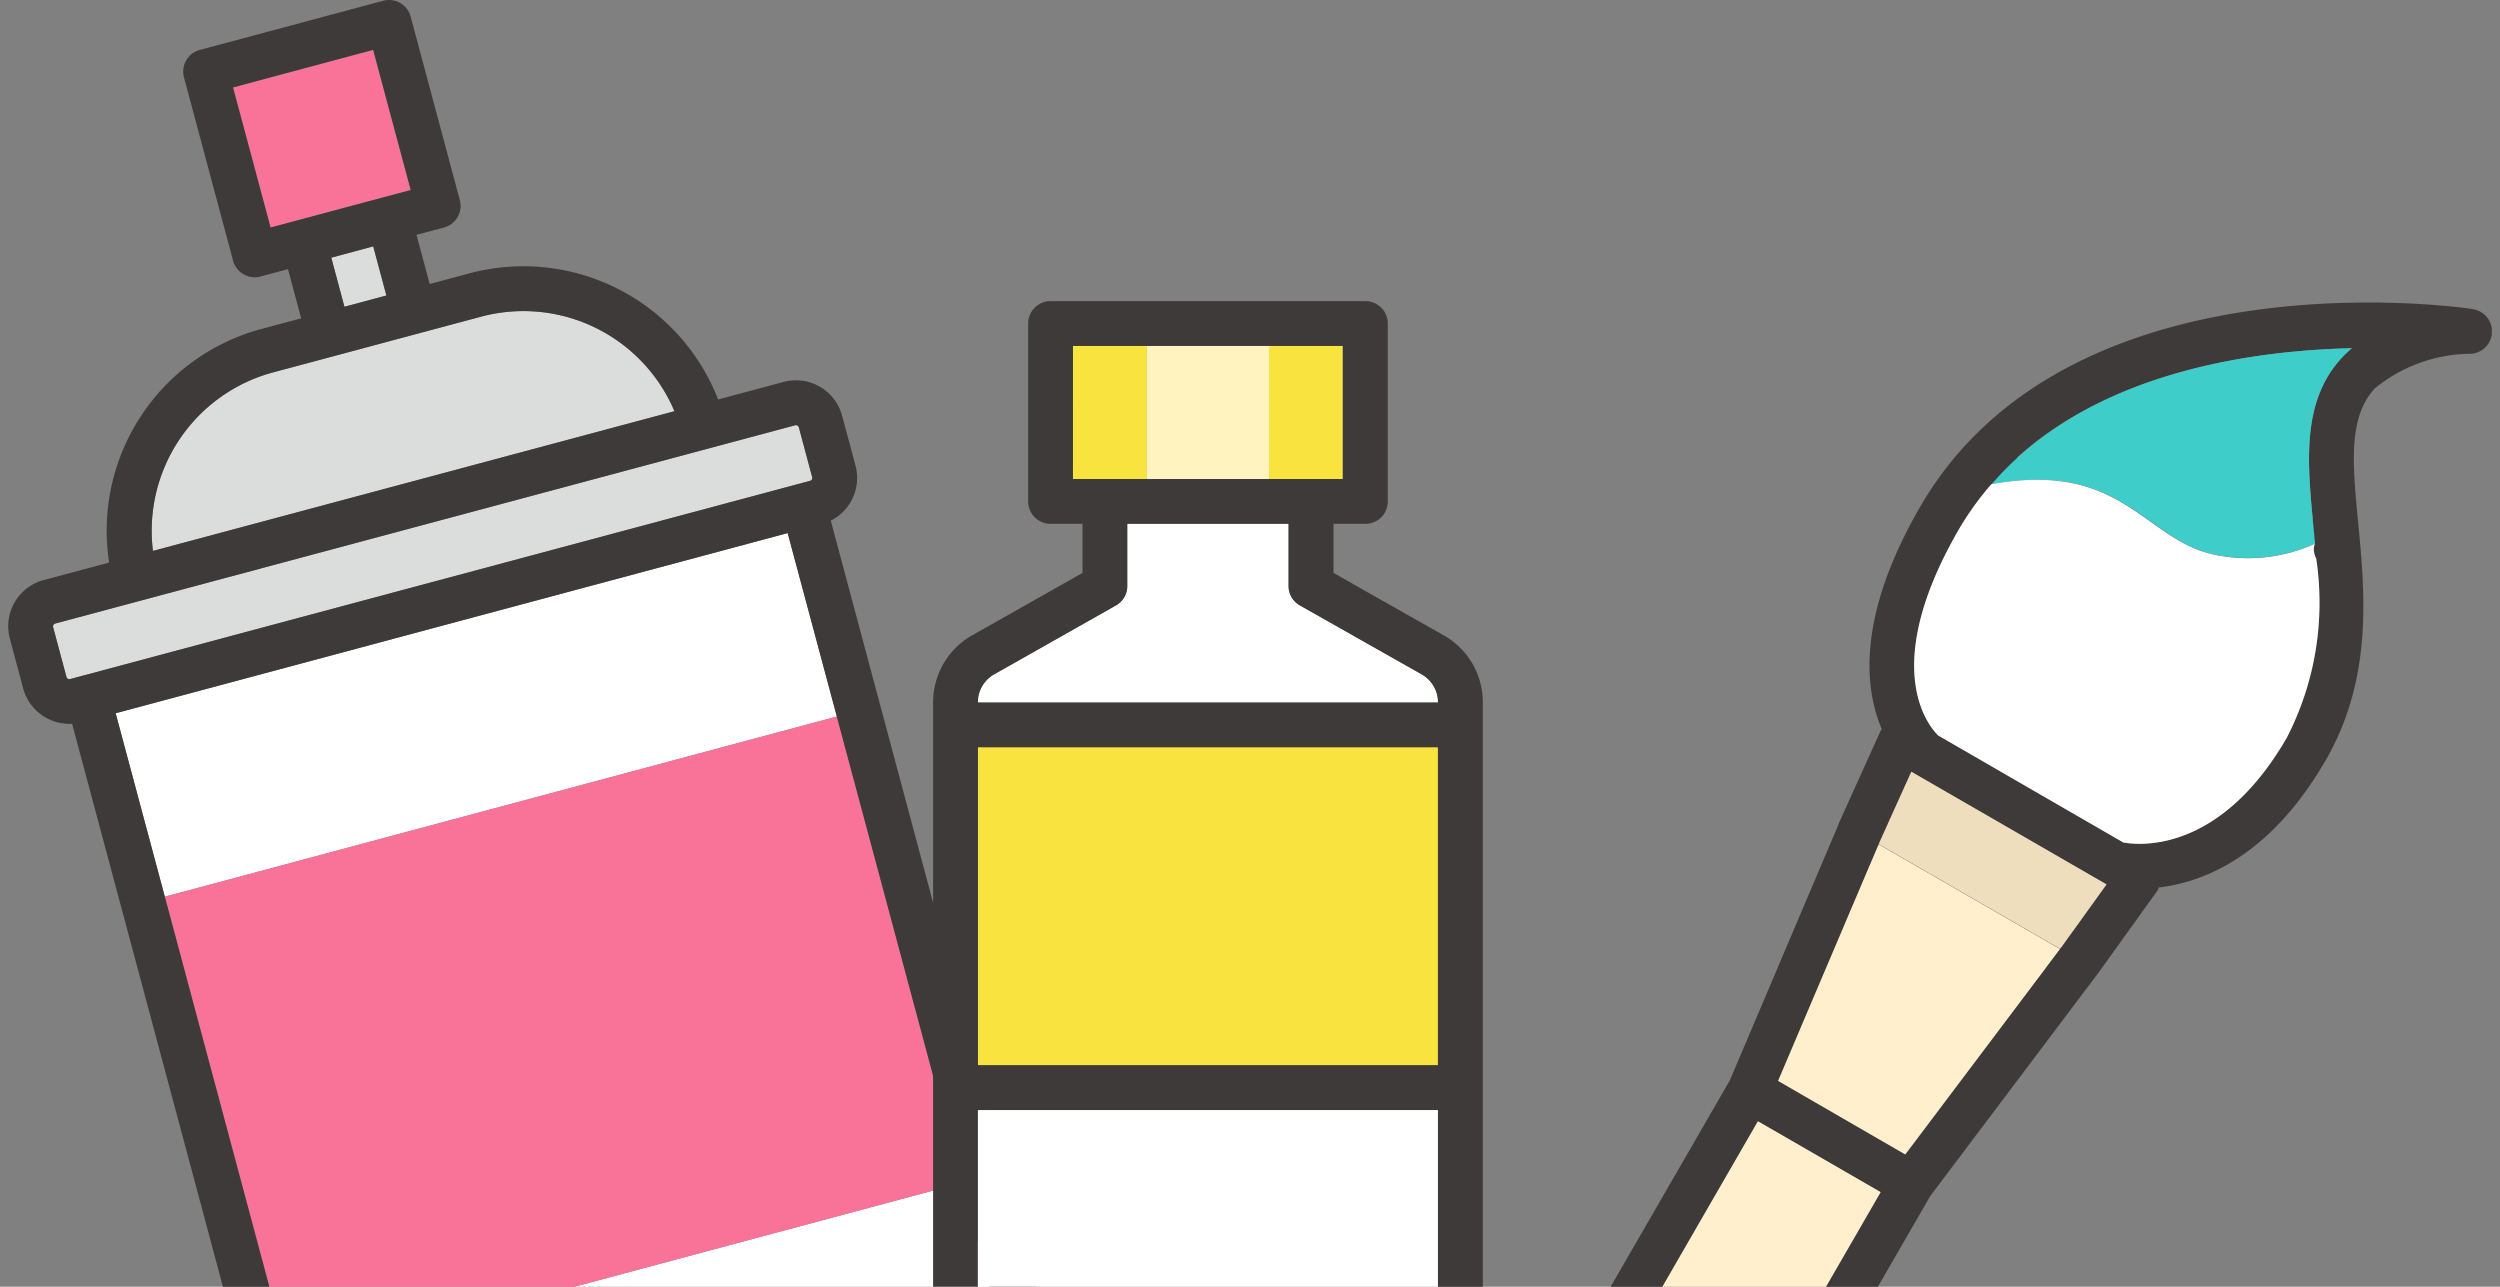
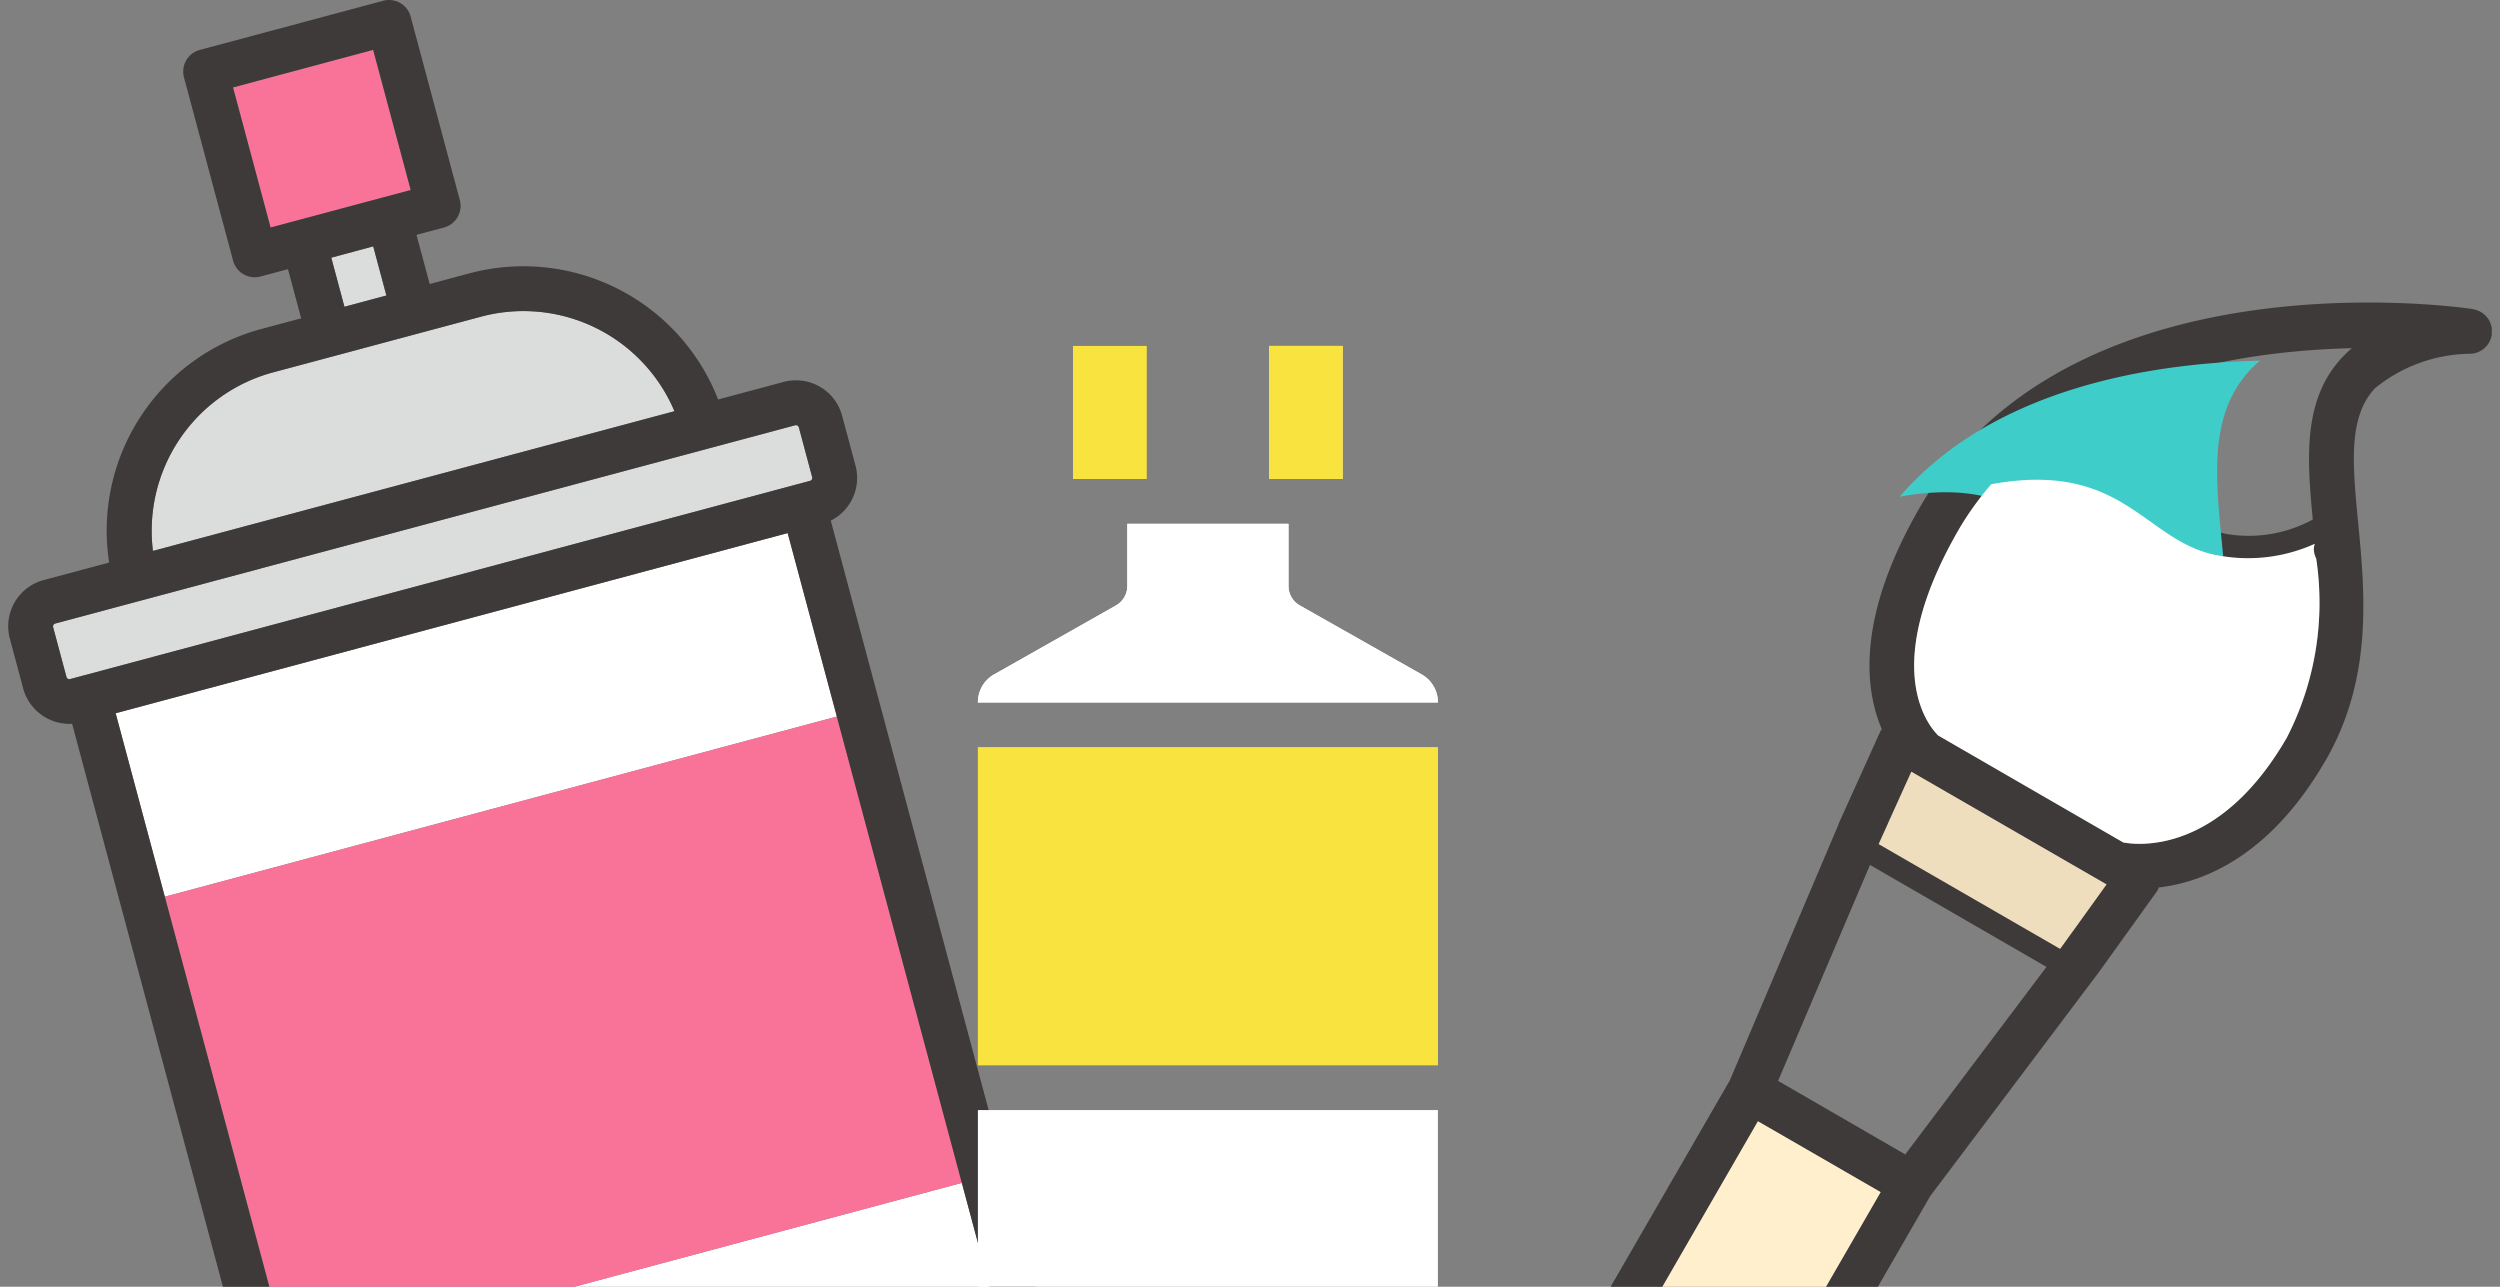
<svg xmlns="http://www.w3.org/2000/svg" width="68" height="35" viewBox="0 0 68 35">
  <rect x="0" y="0" width="68" height="35" fill="#808080" stroke="none" />
  <defs>
    <clipPath id="a">
      <rect width="68" height="35" transform="translate(248 2725)" fill="none" />
    </clipPath>
    <clipPath id="b">
      <rect width="67.554" height="51.776" transform="translate(0 0)" fill="none" />
    </clipPath>
  </defs>
  <g transform="translate(-248 -2725)" clip-path="url(#a)">
    <g transform="translate(248.223 2725)">
      <path d="M6.115,2.378,9.927,1.357l1.021,3.812-.746.2L7.883,5.99l-.747.2Z" fill="#f97399" />
      <rect width="1.181" height="1.384" transform="translate(8.787 7.009) rotate(-15.013)" fill="#dbdcdc" />
      <g clip-path="url(#b)">
        <path d="M7.2,10.13l1.674-.449,2.319-.621,1.675-.449a4.46,4.46,0,0,1,5.254,2.574l-14.185,3.8A4.458,4.458,0,0,1,7.2,10.13" fill="#dbdcdc" />
        <path d="M1.222,17.06a.082.082,0,0,1,.058-.1l20.126-5.393a.083.083,0,0,1,.1.058l.362,1.354a.08.08,0,0,1-.057.1l-.334.09L2.018,18.382l-.334.089a.08.08,0,0,1-.1-.057Z" fill="#dbdcdc" />
        <path d="M30.465,45.061a.082.082,0,0,1-.058.1L10.281,50.554a.083.083,0,0,1-.1-.058l-.362-1.353a.081.081,0,0,1,.057-.1l.334-.09,19.459-5.214L30,43.65a.08.08,0,0,1,.1.058Z" fill="#dbdcdc" />
        <rect width="18.926" height="10.915" transform="matrix(0.966, -0.259, 0.259, 0.966, 7.659, 37.075)" fill="#fff" />
        <rect width="18.926" height="5.165" transform="matrix(0.966, -0.259, 0.259, 0.966, 2.923, 19.401)" fill="#fff" />
        <rect width="18.926" height="13.132" transform="matrix(0.966, -0.259, 0.259, 0.966, 4.26, 24.39)" fill="#f97399" />
        <path d="M23.046,12.663l-.363-1.354a1.3,1.3,0,0,0-1.593-.92l-1.78.477a5.683,5.683,0,0,0-6.76-3.432l-1.085.291-.359-1.337.747-.2a.61.61,0,0,0,.431-.747L10.947.452A.609.609,0,0,0,10.2.021L5.211,1.358A.609.609,0,0,0,4.78,2.1l1.337,4.99a.609.609,0,0,0,.746.431l.747-.2.358,1.337-1.085.291a5.681,5.681,0,0,0-4.138,6.352l-1.781.477a1.3,1.3,0,0,0-.919,1.593l.362,1.354a1.305,1.305,0,0,0,1.331.962L9.313,47.959a1.3,1.3,0,0,0-.672,1.5L9,50.811a1.3,1.3,0,0,0,1.593.921l20.126-5.393a1.3,1.3,0,0,0,.92-1.594l-.363-1.353a1.3,1.3,0,0,0-1.331-.962L22.374,14.161a1.3,1.3,0,0,0,.672-1.5M6.115,2.378,9.927,1.356l1.022,3.812-.747.2-2.319.621-.746.2ZM8.788,7.009,9.929,6.7l.358,1.337-1.141.306ZM7.2,10.13l1.675-.448,2.318-.622,1.675-.448a4.459,4.459,0,0,1,5.254,2.573l-14.185,3.8A4.46,4.46,0,0,1,7.2,10.13M1.222,17.06a.082.082,0,0,1,.058-.1l20.126-5.393a.082.082,0,0,1,.1.058l.362,1.353a.081.081,0,0,1-.057.1l-.334.09L2.019,18.381l-.334.09a.082.082,0,0,1-.1-.058ZM28.764,42.719l-18.28,4.9L2.923,19.4,21.2,14.5Zm1.7,2.342a.081.081,0,0,1-.057.1L10.281,50.554a.08.08,0,0,1-.1-.058l-.363-1.353a.081.081,0,0,1,.057-.1l.334-.09L29.669,43.74,30,43.65a.08.08,0,0,1,.1.058Z" fill="#3e3a39" />
        <rect width="12.512" height="8.648" transform="translate(26.376 20.326)" fill="#fccf00" />
        <path d="M26.816,18.345l3.314-1.876a.608.608,0,0,0,.31-.53V14.248h4.384v1.691a.609.609,0,0,0,.309.53l3.314,1.876a.87.87,0,0,1,.441.756v.006H26.376V19.1a.871.871,0,0,1,.44-.756" fill="#fff" />
-         <rect width="3.325" height="3.619" transform="translate(30.97 9.41)" fill="#fff4c0" />
-         <path d="M28.962,9.409v3.619h2.007V9.409Z" fill="#dbdcdc" />
        <path d="M34.295,9.409v3.619H36.3V9.409Z" fill="#dbdcdc" />
        <rect width="12.512" height="8.648" transform="translate(26.376 20.326)" fill="#f9e43f" />
        <path d="M26.816,18.345l3.314-1.876a.608.608,0,0,0,.31-.53V14.248h4.384v1.691a.609.609,0,0,0,.309.53l3.314,1.876a.87.87,0,0,1,.441.756v.006H26.376V19.1a.871.871,0,0,1,.44-.756" fill="#fff" />
        <path d="M28.962,9.409v3.619h2.007V9.409Z" fill="#f9e43f" />
        <path d="M34.295,9.409v3.619H36.3V9.409Z" fill="#f9e43f" />
-         <path d="M39.048,17.283l-3-1.7V14.248h.868a.609.609,0,0,0,.609-.61V8.8a.609.609,0,0,0-.609-.61H28.353a.61.61,0,0,0-.61.61v4.838a.61.61,0,0,0,.61.61h.868v1.335l-3.005,1.7A2.093,2.093,0,0,0,25.157,19.1V37.816a.61.61,0,0,0,.61.609H39.5a.61.61,0,0,0,.61-.609V19.1a2.092,2.092,0,0,0-1.06-1.817M26.376,20.326H38.888v8.648H26.376ZM28.962,9.41H36.3v3.618h-7.34Zm-2.145,8.934,3.314-1.875a.609.609,0,0,0,.31-.531v-1.69h4.383v1.69a.611.611,0,0,0,.31.531l3.314,1.875a.871.871,0,0,1,.441.756v.007H26.376V19.1a.871.871,0,0,1,.441-.756m-.441,11.849H38.888v7.013H26.376Z" fill="#3e3a39" />
        <rect width="12.512" height="7.013" transform="translate(26.376 30.193)" fill="#fff" />
        <path d="M67.033,8.406C66.584,8.339,56.007,6.857,52,13.794c-1.72,2.979-1.512,4.93-1.038,6.04a.48.48,0,0,0-.032.043l-1.143,2.529,0,.008,0,.005-2.959,6.968L38.2,44.326l-1.9,2.748a.609.609,0,0,0,.2.875l4.869,2.811a.612.612,0,0,0,.305.082.628.628,0,0,0,.182-.028.61.61,0,0,0,.369-.322l1.426-3.014,8.629-14.946,4.553-6.045,0,0,.006-.006,1.62-2.256a.6.6,0,0,0,.037-.086c1.213-.141,3.028-.842,4.542-3.464,1.289-2.233,1.063-4.569.882-6.446-.155-1.611-.278-2.884.458-3.67a4.165,4.165,0,0,1,2.574-.936.609.609,0,0,0,.084-1.212M63.748,9.471a3.1,3.1,0,0,0-.263.25c-1.068,1.14-.963,2.723-.8,4.41a3.641,3.641,0,0,1-2.357.391,3.713,3.713,0,0,1-1.682-.825,5.39,5.39,0,0,0-4.022-1.235c2.595-2.369,6.441-2.927,9.126-2.991M41.4,49.373l-3.723-2.149,1.217-1.76,3.421,1.975Zm1.483-3.014L41.214,45.4l-1.668-.963L47.592,30.5l2.944,1.7.394.227ZM51.6,31.4l-3.459-2,2.5-5.874,4.8,2.774Zm4.567-6.084-5.04-2.91.638-1.414,5.308,3.064Zm5.812-5.256c-1.828,3.167-4.036,2.93-4.448,2.853l-5.02-2.9c-.228-.216-1.655-1.8.547-5.61.1-.171.208-.328.316-.488,2.547-.66,3.529.036,4.561.773a4.783,4.783,0,0,0,2.23,1.042,5.806,5.806,0,0,0,.768.052,4.825,4.825,0,0,0,1.865-.361,7.828,7.828,0,0,1-.819,4.638" fill="#3e3a39" />
        <path d="M41.4,49.373l-3.723-2.15,1.217-1.759,1.71.987,1.711.988Z" fill="#efdebd" />
        <path d="M42.883,46.358,41.214,45.4l-1.668-.964,8.047-13.937,1.669.963,1.668.964Z" fill="#ffefcc" />
-         <path d="M60.246,15.126a4.4,4.4,0,0,0,2.5-.339l0-.011c-.014-.146-.028-.292-.042-.436-.17-1.765-.331-3.432.782-4.62a2.937,2.937,0,0,1,.263-.249c-2.932.069-7.244.734-9.8,3.7,3.713-.673,4.186,1.676,6.3,1.959" fill="#3fcdca" />
+         <path d="M60.246,15.126l0-.011c-.014-.146-.028-.292-.042-.436-.17-1.765-.331-3.432.782-4.62a2.937,2.937,0,0,1,.263-.249c-2.932.069-7.244.734-9.8,3.7,3.713-.673,4.186,1.676,6.3,1.959" fill="#3fcdca" />
        <path d="M52.513,20.015l5.017,2.9c.41.076,2.619.318,4.449-2.852a8.062,8.062,0,0,0,.8-4.87.6.6,0,0,1-.066-.264.536.536,0,0,1,.028-.139,4.4,4.4,0,0,1-2.5.339c-2.116-.283-2.588-2.632-6.3-1.959a8.047,8.047,0,0,0-.887,1.236c-2.208,3.824-.768,5.4-.546,5.612" fill="#fff" />
        <path d="M55.846,25.765h0l1.228-1.709-5.308-3.064-.86,1.9-.029.069,4.933,2.848Z" fill="#efdebd" />
-         <path d="M49.871,30.4l1.729,1,4.209-5.587-4.933-2.848L48.142,29.4Z" fill="#ffefcc" />
      </g>
    </g>
  </g>
</svg>